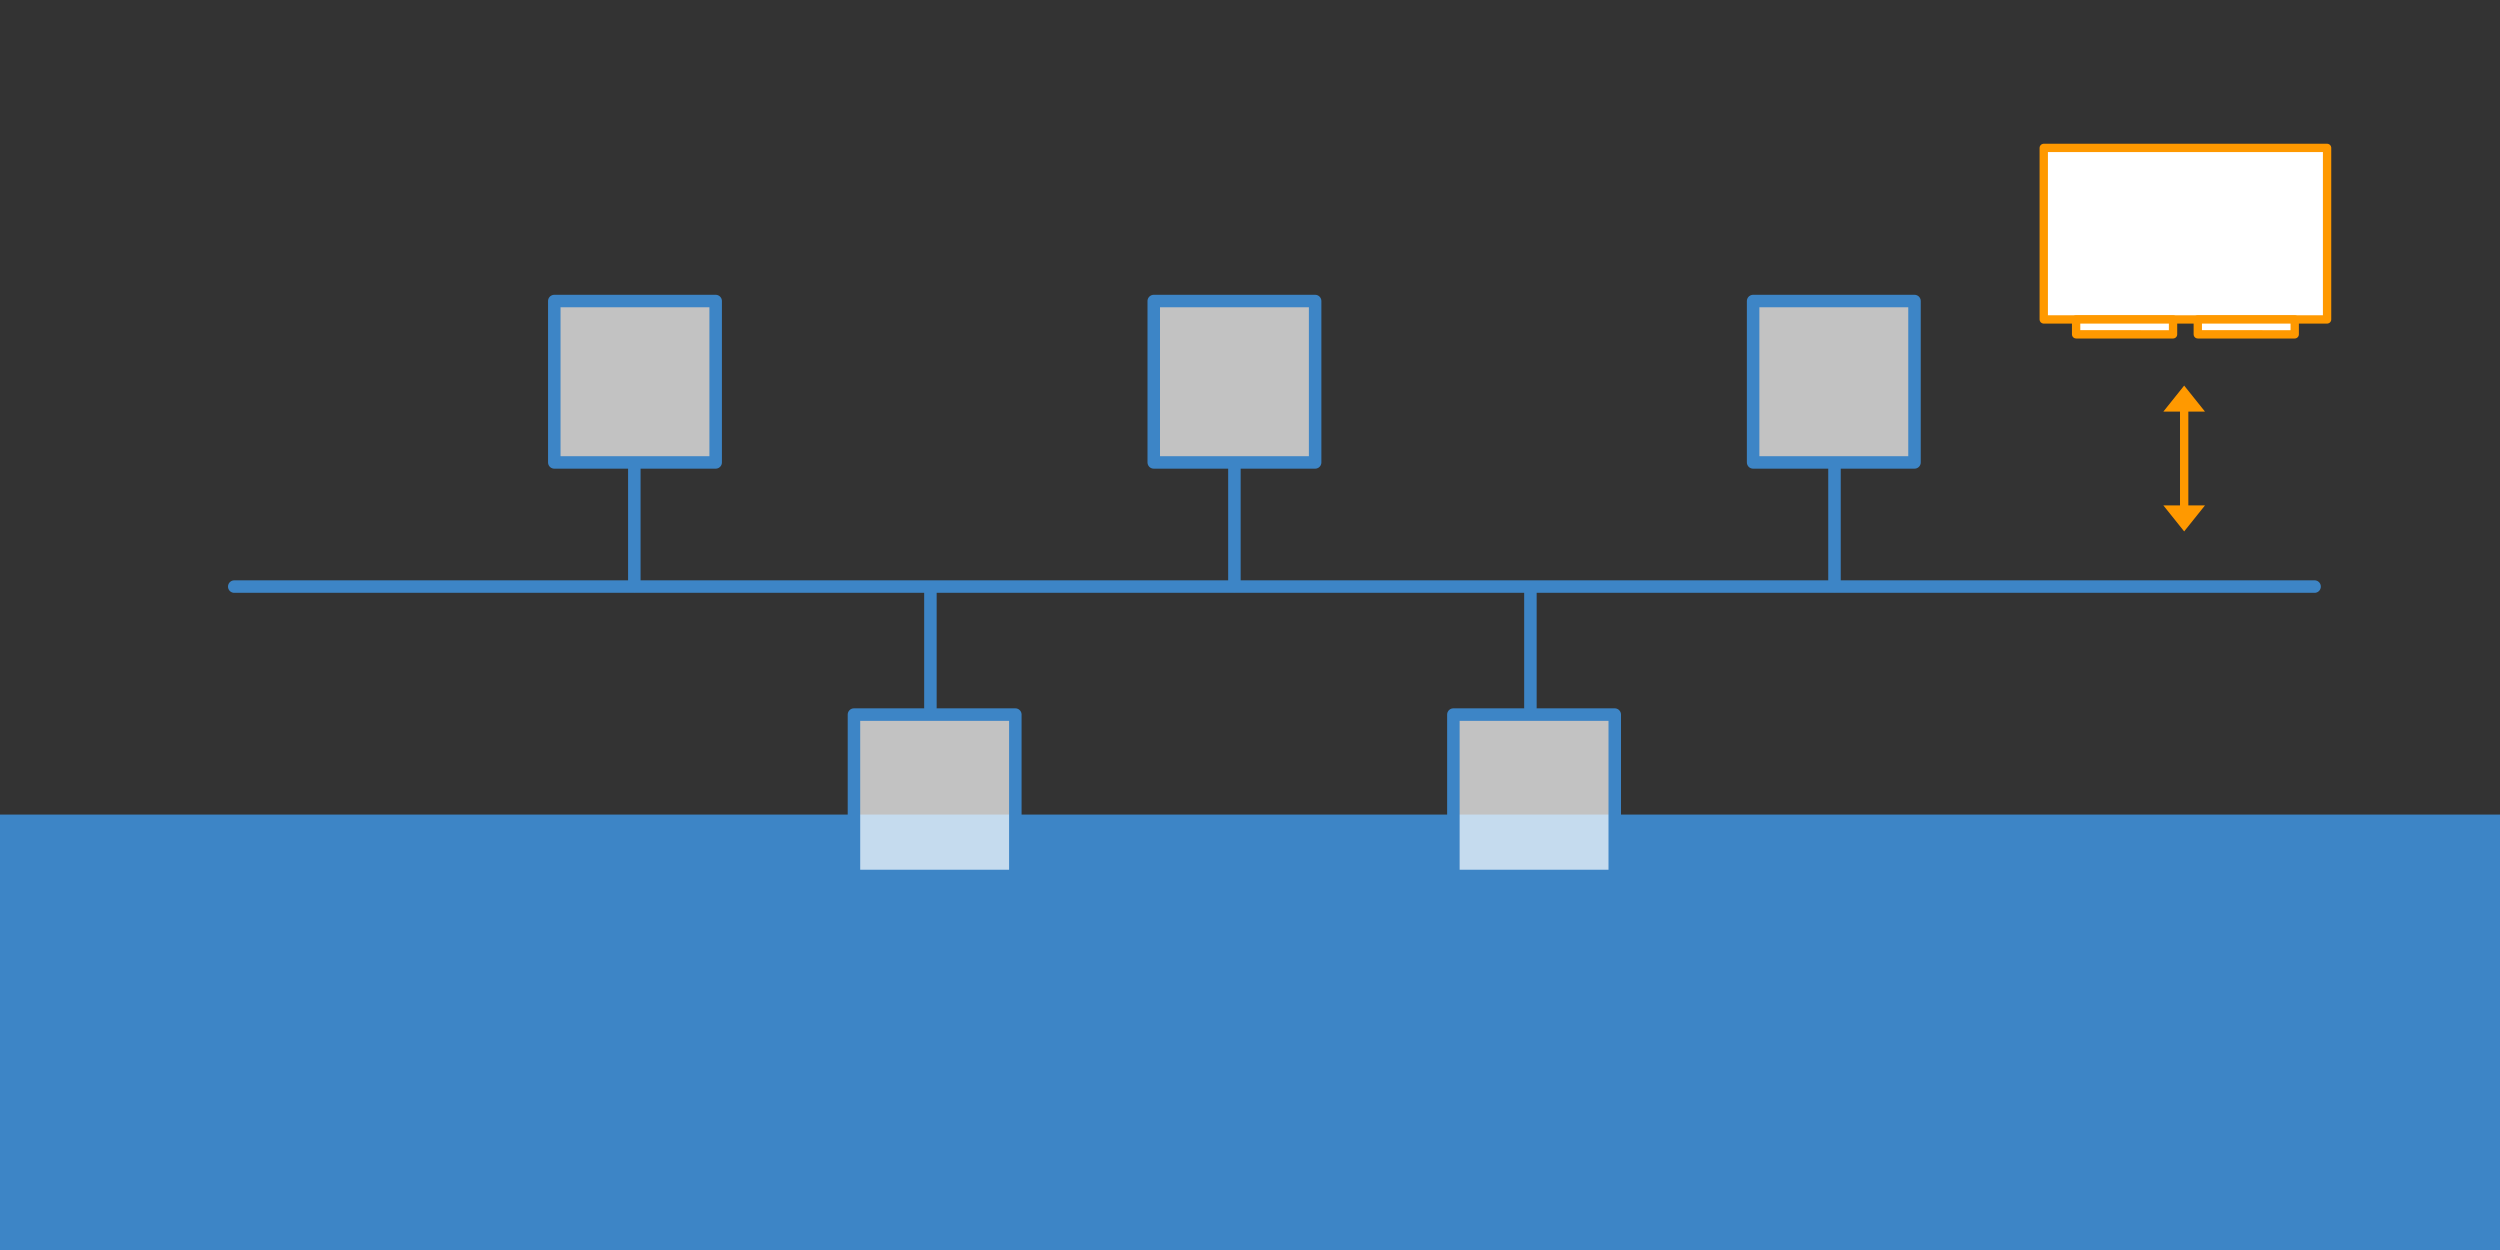
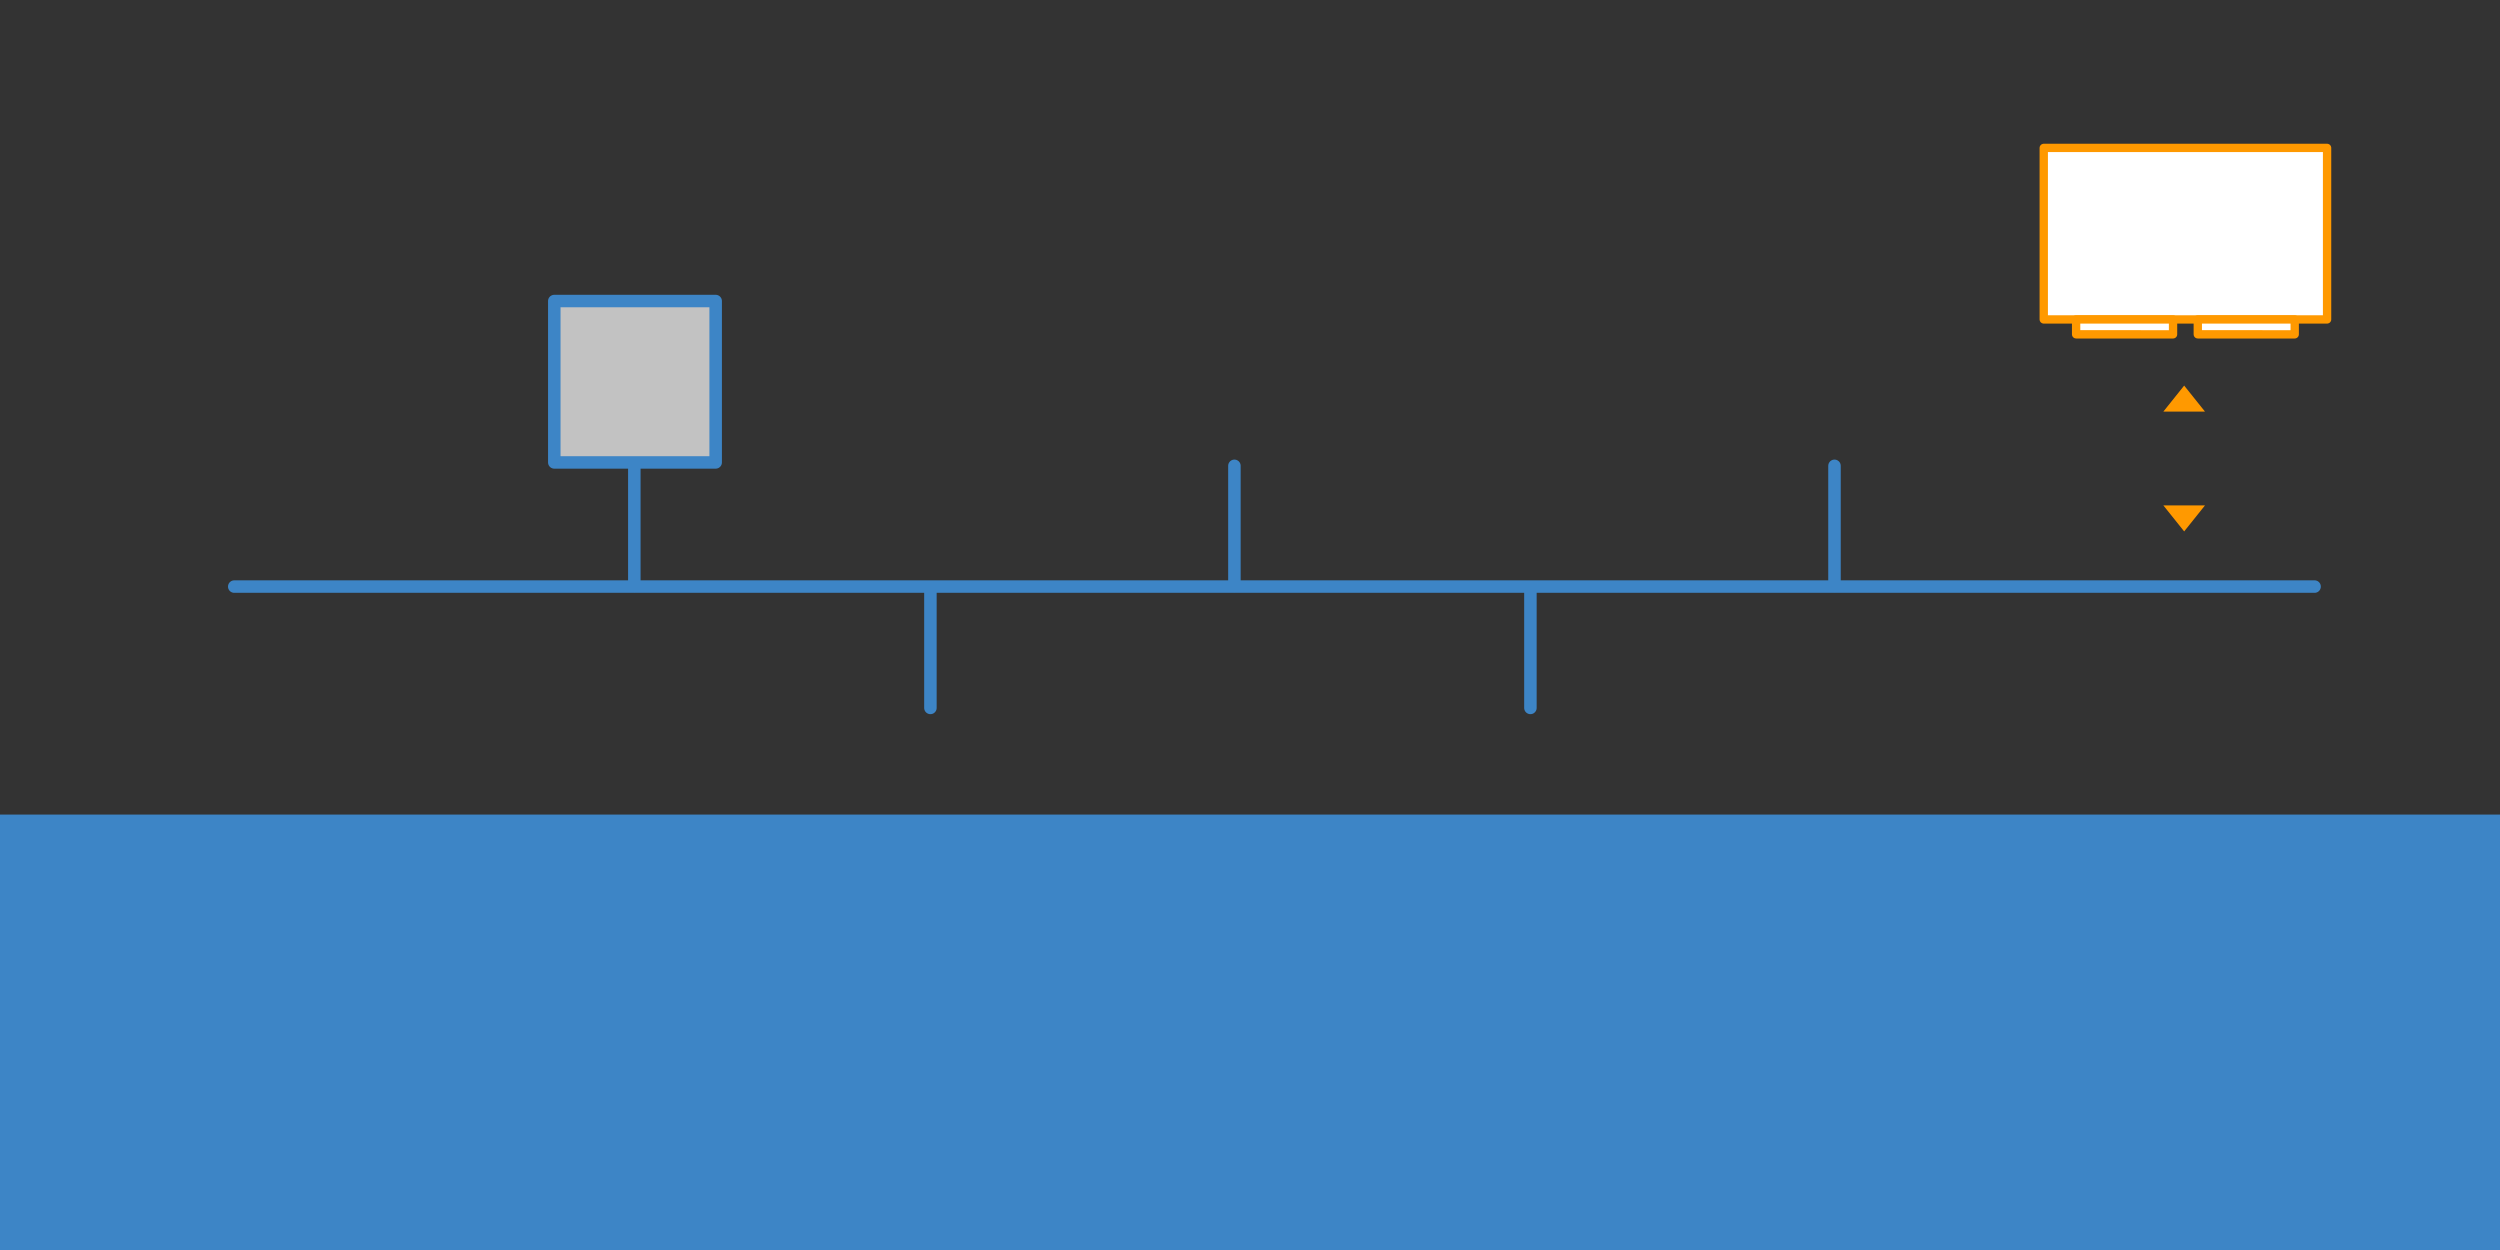
<svg xmlns="http://www.w3.org/2000/svg" xmlns:xlink="http://www.w3.org/1999/xlink" width="600" height="300" stroke="#000" stroke-linecap="round" stroke-linejoin="round" fill="#fff" fill-rule="evenodd">
  <rect width="100%" height="100%" fill="#333333" stroke="none" />
  <defs>
    <path d="M0 0l4 5h-8z" stroke="none" id="A" />
  </defs>
  <path fill="#3d85c6" stroke="none" d="M-.5 195.5h601v105H-.5z" />
  <g fill-opacity=".7" stroke="#3d85c6" stroke-width="3">
-     <path d="M276.9 72.25h38.73v38.73H276.9zm143.85 0h38.73v38.73h-38.73zm-215.8 99.25h38.73v38.73h-38.73zm143.86 0h38.73v38.73h-38.73z" />
    <path d="M56.22 140.78H555.5M133.03 72.25h38.73v38.73h-38.73z" />
    <path d="M152.24 111.8v28.8m144.02-28.8v28.8m144.02-28.8v28.8m-216.98.5v28.8m144-28.8v28.8" />
  </g>
  <g transform="translate(490.5 35.5)" stroke="#f90">
    <g stroke-width="2">
      <path d="M0 0h68v41.16H0z" />
      <path d="M7.77 41.16h23.26v3.58H7.77zm29.2 0h23.26v3.58H36.97z" />
    </g>
    <g transform="translate(33.7 57.04)">
-       <path fill="none" d="M0 5.63v23.75" stroke-width="2" />
      <g stroke-width="1.6" fill="#f90">
        <use y="28" xlink:href="#A" transform="matrix(-1.25 0 0 -1.25 0 70)" />
        <use xlink:href="#A" transform="matrix(1.25 0 0 1.25 0 0)" />
      </g>
    </g>
  </g>
</svg>